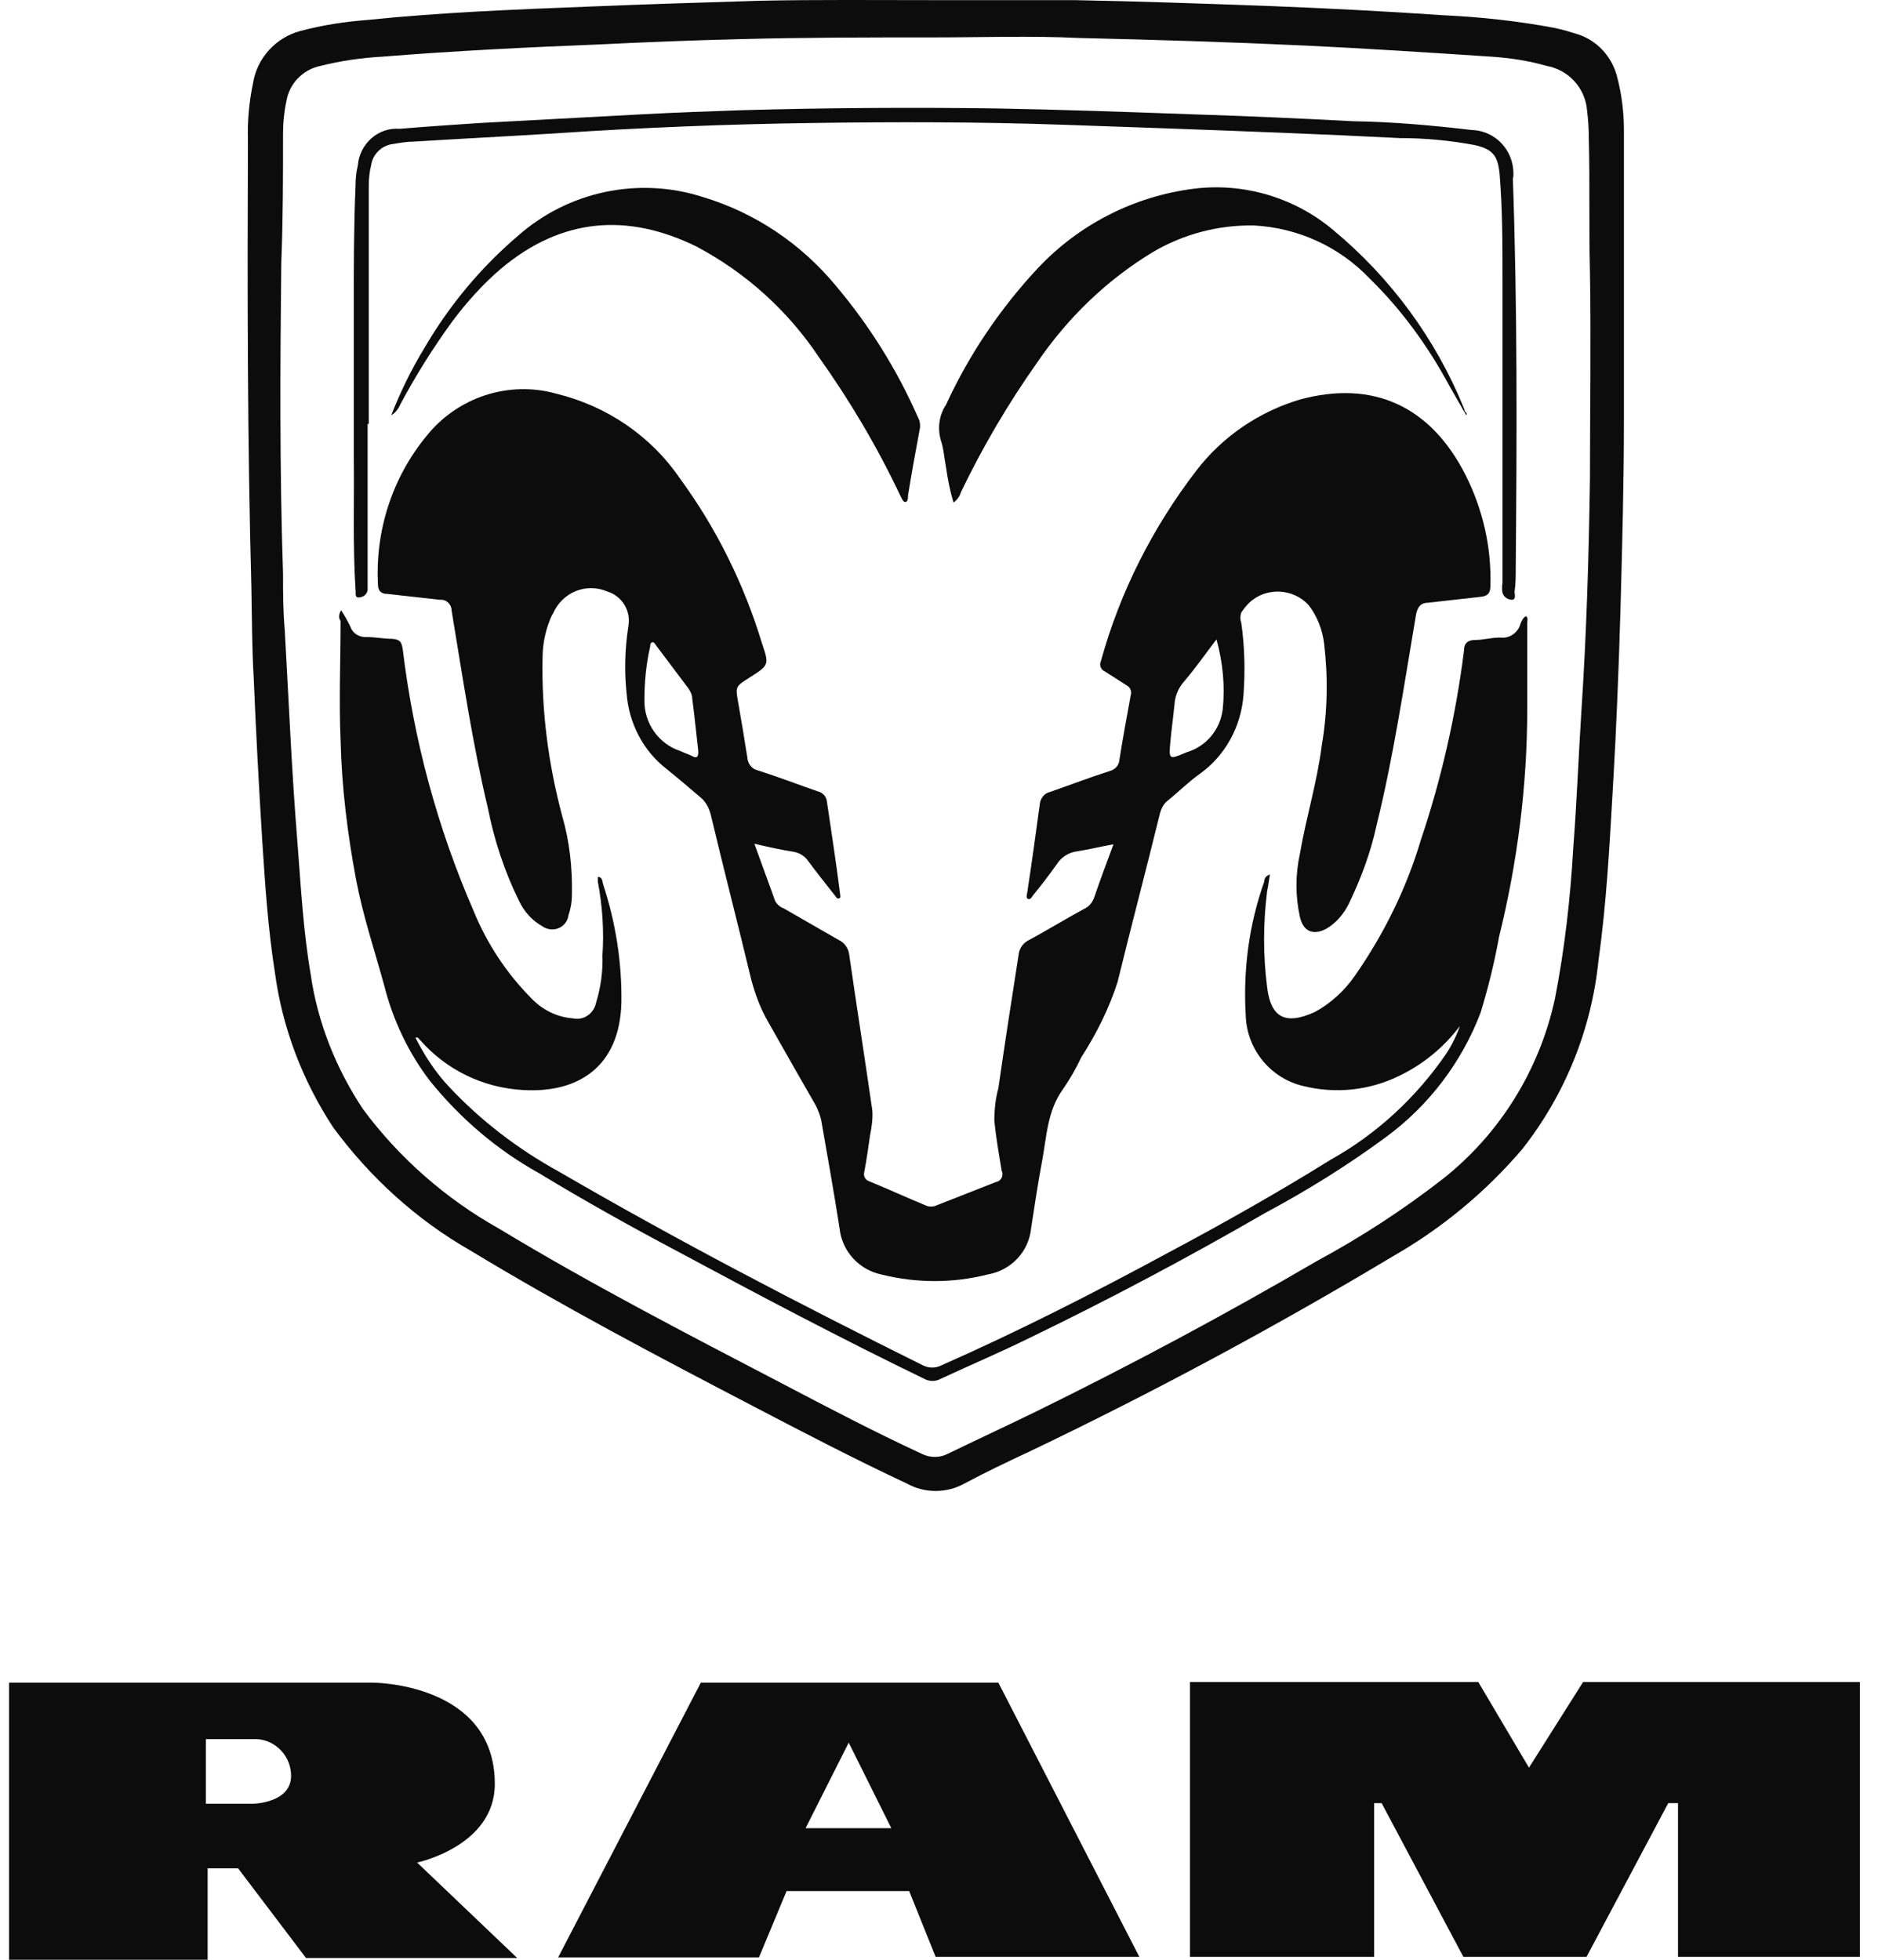
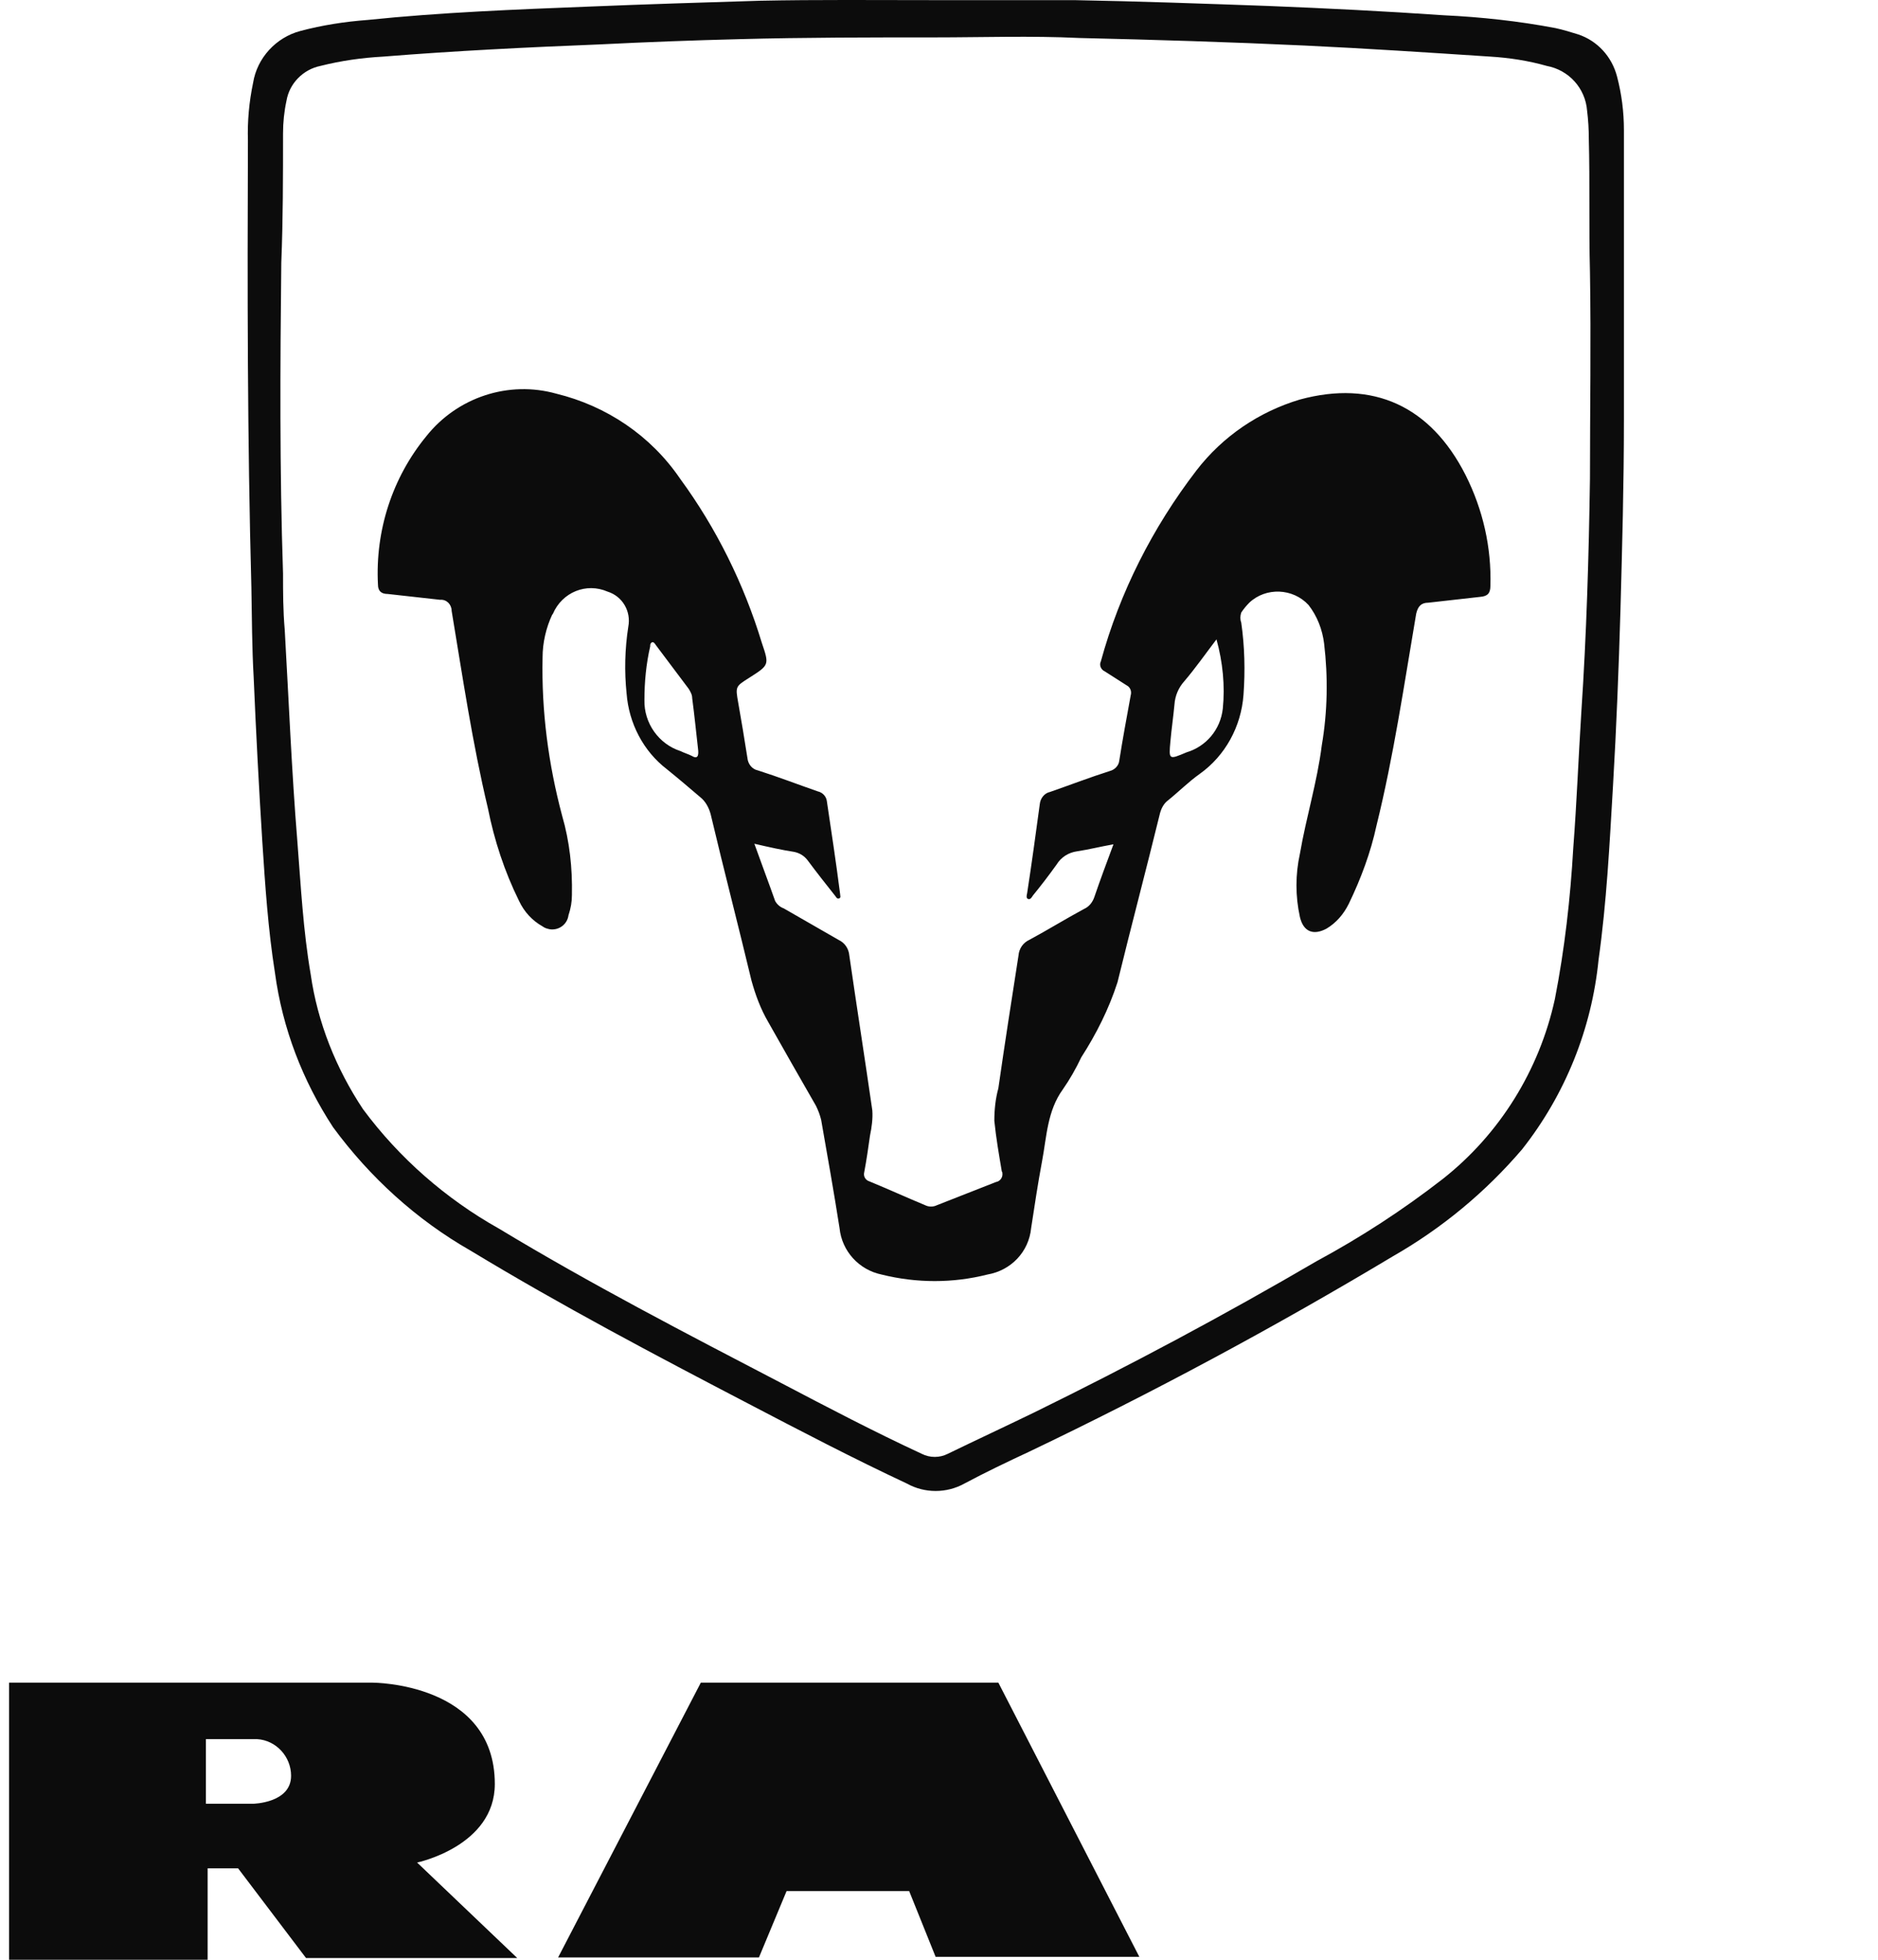
<svg xmlns="http://www.w3.org/2000/svg" width="69" height="72" viewBox="0 0 69 72" fill="none">
-   <path fill-rule="evenodd" clip-rule="evenodd" d="M61.652 71.893V66.246H61.293L58.291 71.893H53.766L50.763 66.246H50.488V71.893H43.722V61.797H54.315L56.176 64.942L58.164 61.797H68.334V71.893H61.652Z" fill="#0C0C0C" />
  <path fill-rule="evenodd" clip-rule="evenodd" d="M15.325 68.428C15.325 68.428 18.18 67.829 18.18 65.541C18.18 61.819 13.697 61.819 13.697 61.819H0.334V72H7.629V68.642H8.749L11.244 71.936H19.004L15.325 68.428ZM7.565 66.268V63.894H9.447C10.145 63.936 10.695 64.535 10.695 65.241C10.695 66.246 9.299 66.268 9.299 66.268H7.565Z" fill="#0C0C0C" />
-   <path fill-rule="evenodd" clip-rule="evenodd" d="M36.681 61.819H25.749L20.506 71.914H27.885L28.9 69.476H33.404L34.376 71.893H41.861L36.681 61.819ZM29.598 67.166L31.183 64.022L32.748 67.166H29.598Z" fill="#0C0C0C" />
+   <path fill-rule="evenodd" clip-rule="evenodd" d="M36.681 61.819H25.749L20.506 71.914H27.885L28.9 69.476H33.404L34.376 71.893H41.861L36.681 61.819ZM29.598 67.166L32.748 67.166H29.598Z" fill="#0C0C0C" />
  <path d="M34.355 0.005C36.068 0.005 37.759 0.005 39.472 0.005C41.84 0.048 44.23 0.134 46.598 0.219C48.754 0.305 50.89 0.412 53.047 0.561C54.421 0.626 55.795 0.775 57.149 1.032C57.445 1.096 57.72 1.182 57.994 1.267C58.692 1.503 59.221 2.08 59.411 2.807C59.58 3.449 59.665 4.112 59.665 4.775C59.665 8.347 59.665 11.898 59.665 15.448C59.665 17.758 59.601 20.068 59.538 22.399C59.474 24.56 59.39 26.72 59.263 28.88C59.136 31.041 59.031 33.137 58.734 35.254C58.481 37.799 57.508 40.216 55.922 42.227C54.569 43.81 52.962 45.136 51.165 46.162C46.809 48.772 42.348 51.167 37.781 53.349C36.998 53.713 36.195 54.098 35.434 54.504C34.778 54.868 33.974 54.868 33.319 54.504C31.353 53.584 29.428 52.579 27.504 51.574C24.058 49.777 20.611 47.959 17.292 45.949C15.304 44.815 13.591 43.254 12.238 41.414C11.118 39.703 10.377 37.778 10.103 35.746C9.849 34.142 9.743 32.538 9.637 30.912C9.511 28.902 9.405 26.891 9.32 24.881C9.257 23.79 9.257 22.699 9.236 21.587C9.088 16.111 9.088 10.636 9.109 5.16C9.088 4.454 9.151 3.748 9.299 3.043C9.447 2.123 10.145 1.374 11.033 1.139C11.836 0.925 12.661 0.797 13.507 0.733C16.192 0.455 18.941 0.348 21.669 0.241C23.762 0.155 25.834 0.091 27.927 0.027C29.978 -0.016 32.198 0.005 34.355 0.005ZM34.355 1.374C31.966 1.374 29.576 1.374 27.187 1.438C25.474 1.481 23.762 1.545 22.049 1.631C19.364 1.738 16.742 1.866 14.078 2.08C13.295 2.123 12.534 2.23 11.773 2.422C11.139 2.551 10.631 3.064 10.525 3.706C10.441 4.091 10.399 4.497 10.399 4.903C10.399 6.486 10.399 8.069 10.335 9.652C10.293 13.459 10.272 17.266 10.399 21.073C10.399 21.758 10.399 22.421 10.462 23.148C10.61 25.736 10.716 28.346 10.927 30.933C11.054 32.559 11.139 34.185 11.414 35.789C11.667 37.564 12.344 39.254 13.338 40.751C14.67 42.548 16.383 44.045 18.328 45.136C21.69 47.168 25.2 48.986 28.689 50.804C30.401 51.702 32.114 52.6 33.869 53.413C34.165 53.563 34.524 53.563 34.82 53.413C35.877 52.9 36.935 52.408 37.992 51.895C41.523 50.162 44.97 48.323 48.374 46.334C50.002 45.456 51.545 44.451 53.004 43.318C55.098 41.671 56.557 39.318 57.127 36.709C57.487 34.869 57.698 33.008 57.804 31.147C57.931 29.5 57.994 27.832 58.1 26.164C58.291 23.298 58.375 20.453 58.417 17.587C58.417 15.063 58.46 12.518 58.417 9.994C58.375 8.368 58.417 6.721 58.375 5.096C58.375 4.754 58.354 4.411 58.312 4.069C58.248 3.235 57.635 2.572 56.831 2.422C56.155 2.23 55.457 2.123 54.759 2.08C52.476 1.93 50.213 1.781 47.951 1.674C45.202 1.545 42.432 1.46 39.662 1.396C37.865 1.31 36.11 1.374 34.355 1.374Z" fill="#0C0C0C" />
  <path d="M27.716 30.998C27.991 31.768 28.244 32.431 28.477 33.094C28.541 33.222 28.667 33.329 28.794 33.372C29.471 33.757 30.126 34.142 30.803 34.527C31.035 34.634 31.183 34.848 31.205 35.104C31.48 37.008 31.776 38.89 32.05 40.794C32.072 41.093 32.029 41.414 31.966 41.714C31.902 42.163 31.839 42.612 31.754 43.061C31.712 43.211 31.797 43.36 31.945 43.403C32.621 43.681 33.277 43.981 33.996 44.28C34.123 44.344 34.292 44.344 34.419 44.28C35.138 44.002 35.877 43.703 36.596 43.425C36.744 43.403 36.85 43.254 36.829 43.104C36.829 43.082 36.829 43.061 36.808 43.04C36.702 42.419 36.596 41.799 36.533 41.179C36.533 40.772 36.575 40.366 36.681 39.981C36.914 38.355 37.167 36.73 37.421 35.104C37.442 34.848 37.59 34.634 37.823 34.527C38.499 34.163 39.155 33.757 39.831 33.393C40.022 33.308 40.149 33.137 40.212 32.944C40.423 32.324 40.656 31.703 40.91 31.019C40.423 31.105 40.001 31.212 39.578 31.276C39.261 31.319 38.986 31.49 38.817 31.768C38.542 32.153 38.246 32.538 37.95 32.901C37.907 32.965 37.865 33.051 37.781 33.03C37.696 33.008 37.717 32.901 37.738 32.816C37.907 31.725 38.055 30.634 38.203 29.543C38.224 29.329 38.373 29.137 38.584 29.094C39.324 28.837 40.043 28.559 40.783 28.324C40.952 28.281 41.1 28.132 41.121 27.96C41.248 27.148 41.396 26.356 41.544 25.544C41.587 25.394 41.523 25.244 41.396 25.18C41.121 25.009 40.868 24.838 40.593 24.667C40.445 24.602 40.381 24.431 40.445 24.303C41.142 21.758 42.348 19.384 43.955 17.288C44.927 16.026 46.259 15.127 47.761 14.678C50.446 13.951 52.56 14.913 53.85 17.459C54.484 18.721 54.802 20.111 54.759 21.523C54.759 21.8 54.654 21.907 54.379 21.929L52.476 22.143C52.222 22.143 52.095 22.271 52.032 22.549C51.588 25.159 51.207 27.768 50.573 30.335C50.361 31.319 50.002 32.281 49.558 33.201C49.368 33.586 49.093 33.907 48.733 34.12C48.247 34.377 47.888 34.227 47.761 33.693C47.591 32.923 47.591 32.131 47.761 31.361C47.993 30.014 48.395 28.73 48.564 27.383C48.776 26.142 48.797 24.881 48.649 23.64C48.585 23.127 48.395 22.635 48.078 22.228C47.507 21.608 46.513 21.565 45.9 22.143C45.794 22.25 45.688 22.378 45.604 22.506C45.562 22.635 45.562 22.763 45.604 22.87C45.731 23.747 45.752 24.645 45.688 25.522C45.604 26.698 45.012 27.768 44.081 28.431C43.659 28.73 43.278 29.116 42.876 29.436C42.749 29.543 42.665 29.714 42.623 29.864C42.115 31.939 41.565 34.014 41.058 36.088C40.741 37.072 40.276 37.992 39.726 38.847C39.535 39.254 39.303 39.66 39.049 40.024C38.478 40.815 38.457 41.756 38.288 42.655C38.119 43.553 38.013 44.301 37.886 45.114C37.802 45.991 37.146 46.676 36.279 46.825C35.011 47.146 33.678 47.146 32.389 46.825C31.564 46.654 30.93 45.97 30.845 45.114C30.634 43.767 30.401 42.462 30.169 41.136C30.126 40.965 30.063 40.794 29.978 40.623C29.386 39.596 28.815 38.591 28.223 37.543C27.948 37.072 27.758 36.559 27.61 36.024C27.124 33.992 26.595 31.96 26.109 29.907C26.045 29.672 25.919 29.436 25.728 29.287C25.326 28.944 24.925 28.602 24.502 28.26C23.635 27.597 23.106 26.57 23.022 25.479C22.937 24.667 22.958 23.832 23.085 23.02C23.191 22.464 22.874 21.907 22.324 21.736C21.542 21.394 20.654 21.758 20.315 22.549C20.315 22.549 20.315 22.57 20.294 22.57C20.062 23.062 19.935 23.619 19.935 24.153C19.892 26.121 20.146 28.067 20.654 29.971C20.928 30.912 21.034 31.896 21.013 32.88C21.013 33.137 20.971 33.372 20.886 33.629C20.844 33.949 20.548 34.185 20.21 34.142C20.104 34.12 20.019 34.099 19.935 34.035C19.554 33.821 19.258 33.5 19.068 33.094C18.539 32.024 18.159 30.869 17.926 29.693C17.355 27.297 16.996 24.859 16.594 22.442C16.594 22.207 16.404 22.014 16.171 22.036L14.247 21.822C14.036 21.822 13.887 21.736 13.887 21.48C13.782 19.491 14.416 17.544 15.664 16.026C16.805 14.592 18.687 13.972 20.442 14.464C22.282 14.913 23.91 16.004 24.988 17.587C26.32 19.405 27.335 21.458 27.991 23.619C28.266 24.431 28.266 24.431 27.526 24.902C27.018 25.223 27.018 25.223 27.124 25.822C27.23 26.421 27.356 27.169 27.462 27.854C27.483 28.067 27.631 28.26 27.843 28.303C28.583 28.538 29.302 28.816 30.042 29.073C30.232 29.116 30.359 29.265 30.38 29.436C30.549 30.57 30.718 31.682 30.866 32.837C30.866 32.901 30.909 32.987 30.824 33.008C30.739 33.03 30.718 32.944 30.676 32.901C30.338 32.474 29.999 32.046 29.682 31.618C29.555 31.447 29.386 31.34 29.175 31.297C28.752 31.233 28.266 31.126 27.716 30.998ZM25.644 27.49C25.58 26.934 25.517 26.292 25.432 25.651C25.432 25.522 25.369 25.415 25.305 25.308L24.1 23.704C24.058 23.64 24.016 23.576 23.952 23.597C23.889 23.64 23.889 23.683 23.889 23.747C23.741 24.389 23.677 25.052 23.677 25.715C23.656 26.57 24.206 27.34 25.009 27.597C25.136 27.661 25.284 27.704 25.411 27.768C25.622 27.896 25.686 27.789 25.644 27.49ZM44.695 23.49C44.272 24.046 43.912 24.56 43.511 25.03C43.299 25.265 43.172 25.565 43.151 25.886C43.109 26.335 43.045 26.763 43.003 27.233C42.94 27.918 42.94 27.918 43.595 27.64C44.314 27.426 44.843 26.805 44.927 26.035C45.012 25.201 44.927 24.324 44.695 23.49Z" fill="#0C0C0C" />
-   <path d="M12.534 22.421C12.661 22.613 12.767 22.806 12.873 23.02C12.957 23.276 13.211 23.426 13.486 23.405C13.782 23.405 14.099 23.469 14.395 23.469C14.691 23.49 14.754 23.576 14.797 23.854C15.198 27.169 16.065 30.399 17.397 33.457C17.884 34.655 18.603 35.746 19.512 36.666C19.914 37.093 20.463 37.372 21.055 37.414C21.436 37.5 21.817 37.243 21.901 36.837C22.07 36.281 22.155 35.703 22.134 35.104C22.197 34.206 22.134 33.286 21.965 32.388C21.965 32.324 21.965 32.281 21.965 32.217C22.134 32.217 22.134 32.388 22.155 32.474C22.62 33.885 22.853 35.361 22.831 36.837C22.768 39.211 21.224 40.173 19.195 40.045C17.736 39.96 16.383 39.297 15.431 38.206L15.346 38.12H15.262C15.6 38.783 16.002 39.404 16.509 39.938C17.672 41.179 19.047 42.227 20.527 43.04C24.904 45.585 29.386 47.916 33.911 50.162C34.123 50.269 34.376 50.269 34.588 50.162C37.442 48.9 40.212 47.489 42.94 46.013C44.948 44.943 46.957 43.81 48.881 42.612C50.573 41.671 52.032 40.323 53.131 38.719C53.343 38.398 53.512 38.056 53.639 37.692C53.047 38.484 52.285 39.104 51.397 39.532C50.298 40.066 49.05 40.195 47.866 39.895C46.703 39.617 45.837 38.591 45.773 37.372C45.667 35.682 45.879 33.992 46.45 32.388C46.45 32.302 46.492 32.174 46.661 32.131C46.619 32.345 46.598 32.538 46.555 32.752C46.407 33.928 46.407 35.104 46.555 36.259C46.682 37.35 47.19 37.692 48.31 37.179C48.902 36.858 49.41 36.388 49.791 35.832C50.848 34.313 51.672 32.645 52.201 30.869C52.962 28.602 53.491 26.271 53.787 23.918C53.787 23.64 53.914 23.512 54.21 23.512C54.506 23.512 54.886 23.405 55.182 23.426C55.478 23.448 55.774 23.234 55.859 22.934C55.901 22.827 55.943 22.699 56.07 22.635C56.155 22.72 56.113 22.806 56.113 22.891C56.113 23.939 56.113 24.987 56.113 26.035C56.113 28.859 55.753 31.682 55.077 34.42C54.907 35.361 54.675 36.302 54.4 37.2C53.702 39.04 52.476 40.644 50.89 41.799C49.494 42.826 48.014 43.745 46.492 44.558C43.68 46.184 40.783 47.724 37.865 49.135C36.787 49.67 35.666 50.141 34.567 50.654C34.376 50.761 34.144 50.761 33.953 50.654C30.909 49.178 27.906 47.595 24.925 45.991C23.191 45.072 21.499 44.13 19.808 43.104C18.264 42.248 16.911 41.093 15.79 39.703C15.008 38.676 14.437 37.478 14.12 36.217C13.761 34.912 13.338 33.65 13.084 32.324C12.767 30.634 12.555 28.923 12.513 27.191C12.45 25.736 12.513 24.282 12.513 22.806C12.428 22.72 12.45 22.549 12.534 22.421Z" fill="#0C0C0C" />
-   <path d="M53.871 15.255L53.258 14.186C52.476 12.732 51.503 11.384 50.319 10.229C49.198 9.053 47.676 8.368 46.069 8.283C44.758 8.261 43.468 8.604 42.348 9.267C40.656 10.293 39.218 11.684 38.098 13.331C37.041 14.828 36.11 16.41 35.307 18.079C35.264 18.229 35.159 18.378 35.032 18.464C34.905 18.036 34.82 17.608 34.757 17.159C34.693 16.838 34.672 16.475 34.567 16.175C34.44 15.726 34.503 15.256 34.757 14.871C35.603 13.031 36.744 11.341 38.119 9.866C39.641 8.24 41.671 7.213 43.849 6.935C45.688 6.7 47.57 7.256 48.987 8.454C51.101 10.208 52.751 12.454 53.787 14.999C53.808 15.042 53.808 15.084 53.829 15.127C53.871 15.17 53.914 15.191 53.871 15.255Z" fill="#0C0C0C" />
-   <path d="M14.374 15.255C14.712 14.4 15.114 13.566 15.6 12.774C16.509 11.213 17.672 9.823 19.026 8.668C20.886 7.021 23.466 6.486 25.813 7.235C27.737 7.812 29.428 8.946 30.718 10.507C31.945 11.962 32.96 13.587 33.721 15.32C33.805 15.469 33.827 15.64 33.784 15.812C33.636 16.603 33.488 17.416 33.361 18.207C33.361 18.293 33.361 18.421 33.277 18.442C33.192 18.464 33.129 18.314 33.087 18.229C32.241 16.432 31.226 14.721 30.084 13.117C28.942 11.406 27.399 10.015 25.58 9.053C23.043 7.812 20.633 8.005 18.412 9.866C17.736 10.443 17.144 11.106 16.615 11.812C15.917 12.774 15.283 13.78 14.712 14.849C14.627 15.042 14.522 15.17 14.374 15.255Z" fill="#0C0C0C" />
-   <path d="M13.507 15.555V21.33C13.507 21.437 13.507 21.565 13.507 21.672C13.486 21.843 13.338 21.95 13.169 21.95C13.021 21.95 13.084 21.758 13.063 21.672C12.957 20.025 13.021 18.357 12.999 16.71C12.999 14.892 12.999 13.095 12.999 11.277C12.999 9.801 12.999 8.304 13.063 6.828C13.063 6.572 13.084 6.336 13.147 6.08C13.211 5.288 13.887 4.668 14.691 4.732C15.685 4.647 16.7 4.583 17.651 4.518L23.614 4.198C24.84 4.133 26.045 4.091 27.272 4.048C30.38 3.962 33.467 3.941 36.575 3.984C38.965 4.026 41.375 4.112 43.764 4.198C45.752 4.262 47.718 4.347 49.706 4.454C51.165 4.476 52.603 4.604 54.062 4.775C54.928 4.796 55.605 5.502 55.605 6.379C55.605 6.443 55.605 6.508 55.584 6.55C55.753 11.299 55.732 16.047 55.69 20.859C55.69 21.159 55.69 21.458 55.647 21.736C55.647 21.843 55.711 22.014 55.563 22.036C55.394 22.036 55.246 21.929 55.203 21.779C55.182 21.651 55.182 21.523 55.203 21.416C55.203 17.672 55.203 13.951 55.203 10.229C55.203 8.946 55.203 7.684 55.098 6.401C55.034 5.716 54.844 5.481 54.188 5.331C53.279 5.16 52.37 5.074 51.44 5.074C48.543 4.925 45.625 4.818 42.707 4.711C41.502 4.668 40.276 4.625 39.049 4.583C36.004 4.476 32.938 4.476 29.894 4.518C26.722 4.561 23.529 4.689 20.358 4.903C18.645 5.01 16.911 5.096 15.198 5.203C14.945 5.203 14.712 5.246 14.458 5.288C14.036 5.331 13.697 5.652 13.634 6.08C13.57 6.336 13.549 6.593 13.549 6.85V15.576H13.507V15.555Z" fill="#0C0C0C" />
</svg>